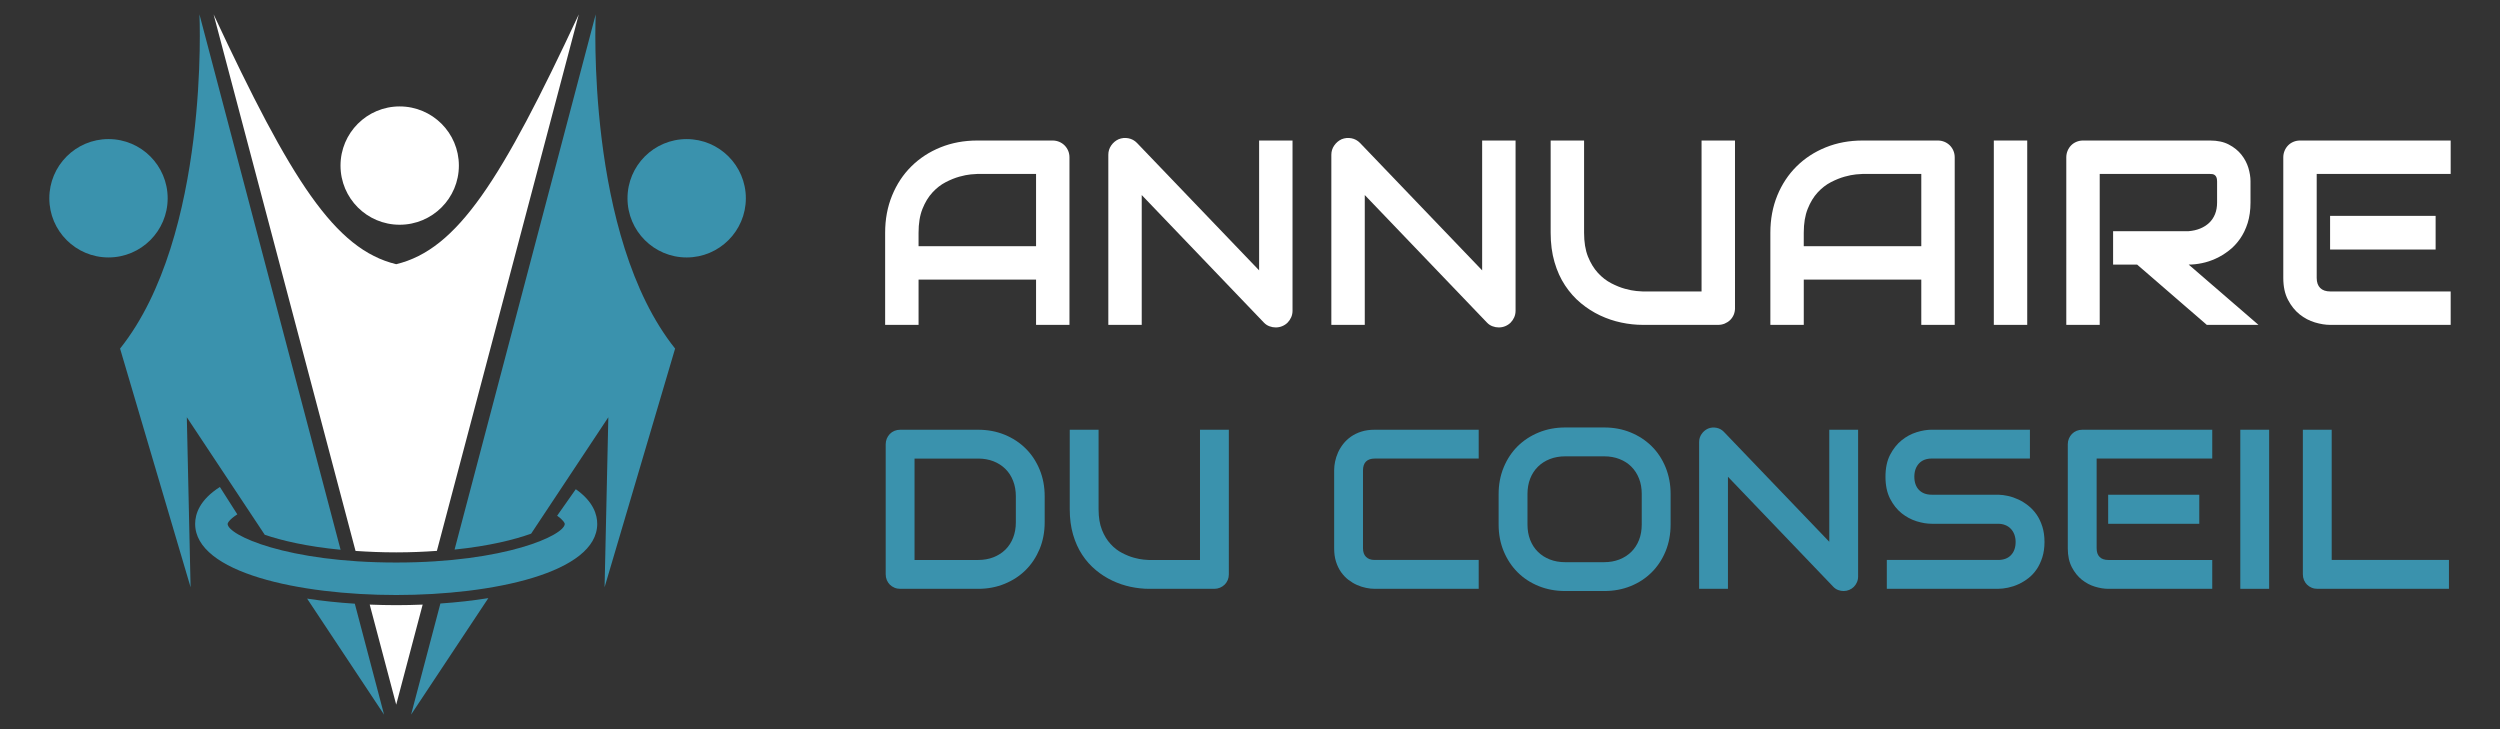
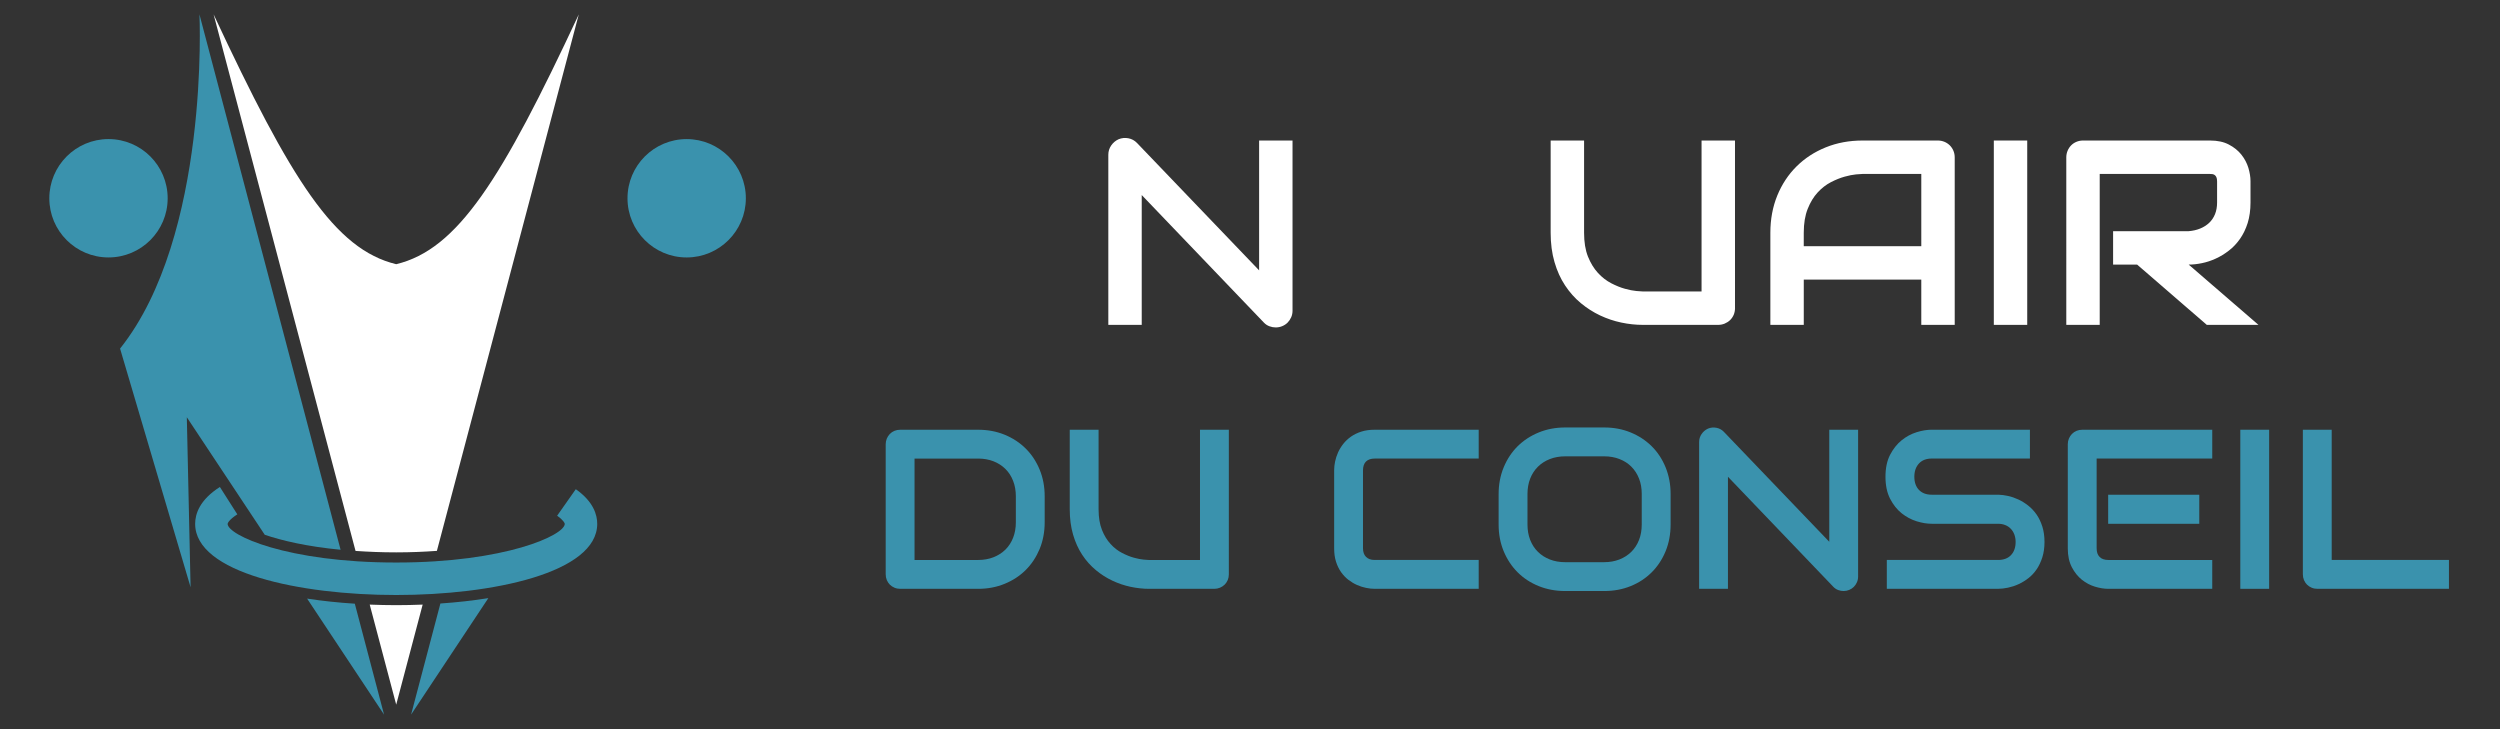
<svg xmlns="http://www.w3.org/2000/svg" version="1.1" id="Calque_1" x="0px" y="0px" width="213.67px" height="62.304px" viewBox="0 0 213.67 62.304" enable-background="new 0 0 213.67 62.304" xml:space="preserve">
  <rect x="0" y="0" width="213.67" height="62.304" fill="#333333" stroke="none" />
  <g>
    <g>
      <path fill="#3A92AD" d="M33.863,50.854c-8.276,0-17.184-1.906-17.184-6.082c0-0.825,0.367-2.04,2.114-3.152l1.49,2.34    c-0.689,0.44-0.829,0.751-0.829,0.812c0,0.959,5.048,3.306,14.408,3.306s14.407-2.347,14.407-3.306    c0-0.051-0.108-0.313-0.652-0.694l1.595-2.268c1.516,1.063,1.832,2.197,1.832,2.961C51.044,48.947,42.135,50.854,33.863,50.854z" />
      <path fill="#3A92AD" d="M14.33,16.947c0-2.792-2.263-5.06-5.058-5.06c-2.792,0-5.057,2.268-5.057,5.06    c0,2.791,2.265,5.056,5.057,5.056C12.067,22.003,14.33,19.738,14.33,16.947z" />
-       <path fill="#FFFFFF" d="M34.158,19.208c2.795,0,5.061-2.261,5.061-5.057c0-2.792-2.266-5.055-5.061-5.055    c-2.792,0-5.055,2.264-5.055,5.055C29.103,16.947,31.366,19.208,34.158,19.208z" />
      <path fill="#FFFFFF" d="M33.863,47.21c1.262,0,2.397-0.051,3.477-0.128L49.468,1.229C42.851,15.4,39.112,21.313,33.863,22.581    C28.61,21.313,24.876,15.4,18.256,1.229l12.131,45.858C31.462,47.159,32.6,47.21,33.863,47.21z" />
      <path fill="#3A92AD" d="M37.64,51.58l-2.505,9.495l6.602-9.954C40.409,51.333,39.031,51.486,37.64,51.58z" />
      <path fill="#3A92AD" d="M58.689,11.888c-2.797,0-5.058,2.268-5.058,5.06c0,2.791,2.261,5.056,5.058,5.056    c2.789,0,5.057-2.266,5.057-5.056C63.746,14.155,61.478,11.888,58.689,11.888z" />
-       <path fill="#3A92AD" d="M50.914,1.229L38.851,46.971c2.981-0.305,5.13-0.853,6.545-1.361l6.597-9.948l-0.321,14.53L57.7,29.793    C50.019,20.171,50.914,1.229,50.914,1.229z" />
      <path fill="#3A92AD" d="M26.248,51.162l6.576,9.913l-2.499-9.479C28.943,51.509,27.576,51.365,26.248,51.162z" />
      <path fill="#FFFFFF" d="M33.863,51.722c-0.748,0-1.505-0.019-2.264-0.048l2.264,8.551v0.004v-0.004l0,0l2.261-8.551    C35.367,51.704,34.608,51.722,33.863,51.722z" />
      <path fill="#3A92AD" d="M22.628,45.707c1.45,0.493,3.587,1.002,6.482,1.28L17.047,1.229c0,0,0.894,18.942-6.785,28.564    l6.027,20.398l-0.322-14.53L22.628,45.707z" />
    </g>
    <g>
      <g>
        <g>
-           <path fill="#FFFFFF" d="M91.405,27.766H88.55v-3.868H78.508v3.868h-2.857v-7.878c0-1.149,0.197-2.208,0.593-3.175      c0.396-0.967,0.943-1.798,1.648-2.494c0.702-0.696,1.533-1.238,2.493-1.626c0.96-0.388,2.007-0.583,3.143-0.583h6.438      c0.198,0,0.384,0.038,0.561,0.11c0.175,0.073,0.329,0.176,0.461,0.307c0.132,0.133,0.233,0.286,0.308,0.462      c0.073,0.175,0.109,0.363,0.109,0.561V27.766z M78.508,21.042H88.55v-6.175h-5.021c-0.088,0-0.273,0.014-0.556,0.038      c-0.282,0.027-0.607,0.091-0.977,0.194c-0.371,0.103-0.76,0.26-1.171,0.472c-0.41,0.212-0.787,0.505-1.131,0.879      c-0.346,0.374-0.629,0.84-0.852,1.399c-0.225,0.562-0.335,1.241-0.335,2.039V21.042z" />
          <path fill="#FFFFFF" d="M110.471,26.546c0,0.205-0.038,0.396-0.116,0.571c-0.077,0.175-0.181,0.328-0.307,0.456      c-0.128,0.129-0.281,0.229-0.457,0.302c-0.175,0.074-0.364,0.11-0.563,0.11c-0.176,0-0.351-0.032-0.531-0.099      c-0.179-0.066-0.341-0.172-0.479-0.319L97.581,16.67v11.096h-2.855V13.229c0-0.292,0.082-0.558,0.246-0.796      c0.164-0.237,0.375-0.416,0.634-0.534c0.269-0.108,0.548-0.136,0.834-0.081c0.286,0.054,0.531,0.188,0.736,0.4l10.438,10.889      V12.01h2.856V26.546z" />
-           <path fill="#FFFFFF" d="M129.533,26.546c0,0.205-0.038,0.396-0.114,0.571c-0.078,0.175-0.183,0.328-0.308,0.456      c-0.13,0.129-0.281,0.229-0.457,0.302c-0.176,0.074-0.364,0.11-0.561,0.11c-0.176,0-0.354-0.032-0.531-0.099      c-0.181-0.066-0.34-0.172-0.478-0.319l-10.44-10.898v11.096h-2.857V13.229c0-0.292,0.082-0.558,0.248-0.796      c0.165-0.237,0.375-0.416,0.632-0.534c0.271-0.108,0.55-0.136,0.836-0.081c0.285,0.054,0.529,0.188,0.736,0.4l10.437,10.889      V12.01h2.857V26.546z" />
          <path fill="#FFFFFF" d="M148.289,26.326c0,0.206-0.039,0.396-0.109,0.573c-0.077,0.175-0.178,0.328-0.309,0.455      c-0.133,0.129-0.288,0.229-0.463,0.302c-0.177,0.073-0.363,0.11-0.559,0.11h-6.441c-0.606,0-1.223-0.066-1.843-0.198      c-0.624-0.131-1.227-0.336-1.809-0.609c-0.582-0.274-1.13-0.625-1.643-1.049c-0.515-0.425-0.961-0.93-1.347-1.511      c-0.386-0.582-0.688-1.248-0.906-2c-0.22-0.75-0.329-1.586-0.329-2.51V12.01h2.857v7.878c0,0.805,0.11,1.487,0.333,2.044      c0.226,0.557,0.509,1.022,0.853,1.396c0.344,0.374,0.723,0.666,1.132,0.879c0.41,0.212,0.799,0.37,1.17,0.472      c0.369,0.103,0.694,0.167,0.979,0.193c0.279,0.025,0.465,0.039,0.552,0.039h5.022v-12.9h2.858V26.326z" />
          <path fill="#FFFFFF" d="M167.064,27.766h-2.855v-3.868h-10.044v3.868h-2.855v-7.878c0-1.149,0.198-2.208,0.591-3.175      c0.396-0.967,0.947-1.798,1.65-2.494c0.703-0.696,1.534-1.238,2.495-1.626c0.959-0.388,2.006-0.583,3.143-0.583h6.436      c0.199,0,0.387,0.038,0.563,0.11c0.175,0.073,0.328,0.176,0.462,0.307c0.131,0.133,0.233,0.286,0.307,0.462      c0.073,0.175,0.109,0.363,0.109,0.561V27.766z M154.165,21.042h10.044v-6.175h-5.021c-0.09,0-0.274,0.014-0.557,0.038      c-0.28,0.027-0.608,0.091-0.976,0.194c-0.371,0.103-0.762,0.26-1.173,0.472c-0.409,0.212-0.787,0.505-1.132,0.879      c-0.344,0.374-0.628,0.84-0.849,1.399c-0.225,0.562-0.338,1.241-0.338,2.039V21.042z" />
          <path fill="#FFFFFF" d="M173.263,27.766h-2.855V12.01h2.855V27.766z" />
          <path fill="#FFFFFF" d="M192.346,17.306c0,0.652-0.081,1.234-0.24,1.748c-0.162,0.513-0.381,0.965-0.654,1.357      c-0.274,0.391-0.59,0.727-0.952,1.005c-0.358,0.278-0.731,0.508-1.125,0.686c-0.392,0.18-0.788,0.31-1.186,0.39      c-0.399,0.083-0.776,0.122-1.128,0.122l5.968,5.154h-4.416l-5.957-5.154h-2.054v-2.856h6.459c0.36-0.03,0.688-0.104,0.983-0.225      c0.299-0.122,0.553-0.284,0.771-0.489c0.216-0.205,0.382-0.453,0.499-0.742c0.117-0.289,0.176-0.62,0.176-0.995v-1.801      c0-0.161-0.021-0.284-0.062-0.368c-0.04-0.084-0.091-0.147-0.153-0.187c-0.062-0.041-0.128-0.064-0.197-0.072      c-0.07-0.008-0.133-0.011-0.192-0.011h-9.428v12.899h-2.856V13.45c0-0.198,0.037-0.386,0.11-0.561      c0.072-0.176,0.173-0.329,0.302-0.462c0.129-0.131,0.28-0.234,0.458-0.307c0.175-0.073,0.364-0.11,0.568-0.11h10.846      c0.638,0,1.177,0.115,1.613,0.347c0.441,0.229,0.797,0.52,1.074,0.868c0.273,0.348,0.471,0.724,0.593,1.125      c0.119,0.404,0.18,0.78,0.18,1.132V17.306z" />
-           <path fill="#FFFFFF" d="M209.455,27.766h-10.307c-0.396,0-0.826-0.069-1.295-0.209c-0.47-0.139-0.905-0.368-1.305-0.686      c-0.397-0.319-0.732-0.732-0.997-1.242c-0.269-0.509-0.403-1.133-0.403-1.874V13.45c0-0.198,0.037-0.386,0.11-0.561      c0.072-0.176,0.173-0.329,0.302-0.462c0.129-0.131,0.281-0.234,0.458-0.307c0.175-0.073,0.365-0.11,0.568-0.11h12.868v2.857      h-11.45v8.889c0,0.374,0.102,0.659,0.297,0.856c0.197,0.198,0.487,0.298,0.868,0.298h10.285V27.766z M208.168,21.328h-9.02      v-2.88h9.02V21.328z" />
        </g>
      </g>
      <g>
        <g>
          <path fill="#3A92AD" d="M89.287,44.635c0,0.828-0.144,1.589-0.431,2.286c-0.29,0.694-0.685,1.294-1.191,1.797      c-0.505,0.503-1.107,0.896-1.802,1.18c-0.693,0.285-1.45,0.428-2.265,0.428h-6.656c-0.179,0-0.343-0.032-0.493-0.096      c-0.152-0.063-0.284-0.149-0.395-0.26c-0.109-0.111-0.197-0.244-0.261-0.394c-0.063-0.152-0.094-0.316-0.094-0.493V37.97      c0-0.171,0.031-0.332,0.094-0.485c0.063-0.151,0.151-0.283,0.261-0.397c0.11-0.113,0.242-0.203,0.395-0.266      c0.15-0.062,0.314-0.093,0.493-0.093h6.656c0.814,0,1.571,0.142,2.265,0.425c0.694,0.285,1.297,0.679,1.802,1.182      c0.507,0.501,0.901,1.102,1.191,1.8c0.287,0.699,0.431,1.459,0.431,2.28V44.635z M86.822,42.416c0-0.48-0.077-0.92-0.233-1.317      c-0.154-0.398-0.374-0.738-0.658-1.019c-0.285-0.281-0.625-0.5-1.02-0.655c-0.395-0.155-0.834-0.232-1.313-0.232h-5.434v8.667      h5.434c0.479,0,0.918-0.078,1.313-0.233c0.395-0.154,0.734-0.373,1.02-0.653c0.284-0.282,0.504-0.62,0.658-1.015      c0.156-0.396,0.233-0.836,0.233-1.323V42.416z" />
          <path fill="#3A92AD" d="M105.026,49.083c0,0.177-0.03,0.341-0.093,0.493c-0.063,0.15-0.153,0.283-0.267,0.394      c-0.116,0.11-0.246,0.197-0.397,0.26c-0.153,0.063-0.313,0.096-0.484,0.096h-5.556c-0.524,0-1.056-0.058-1.594-0.171      c-0.536-0.114-1.057-0.29-1.56-0.526c-0.504-0.237-0.976-0.539-1.417-0.905c-0.442-0.367-0.832-0.801-1.162-1.303      c-0.332-0.503-0.593-1.079-0.782-1.726c-0.189-0.648-0.285-1.372-0.285-2.167v-6.797h2.465v6.797      c0,0.696,0.098,1.284,0.29,1.765s0.438,0.882,0.736,1.204c0.295,0.323,0.621,0.576,0.975,0.759      c0.355,0.184,0.691,0.32,1.01,0.408c0.319,0.088,0.601,0.144,0.845,0.166c0.243,0.023,0.402,0.034,0.479,0.034h4.332V36.728      h2.465V49.083z" />
          <path fill="#3A92AD" d="M126.38,50.325h-8.893c-0.228,0-0.474-0.027-0.735-0.081c-0.264-0.054-0.523-0.137-0.779-0.251      c-0.255-0.114-0.497-0.261-0.733-0.44c-0.234-0.182-0.439-0.399-0.622-0.656c-0.179-0.255-0.324-0.552-0.432-0.891      s-0.158-0.718-0.158-1.141v-6.676c0-0.228,0.024-0.473,0.078-0.735c0.053-0.263,0.139-0.521,0.251-0.777      c0.115-0.255,0.263-0.5,0.447-0.735c0.185-0.233,0.401-0.44,0.659-0.622c0.255-0.179,0.55-0.323,0.886-0.43      c0.335-0.108,0.715-0.161,1.139-0.161h8.893v2.464h-8.893c-0.323,0-0.569,0.086-0.741,0.255      c-0.17,0.171-0.255,0.423-0.255,0.759v6.657c0,0.315,0.087,0.56,0.261,0.734c0.172,0.174,0.419,0.261,0.735,0.261h8.893V50.325z      " />
          <path fill="#3A92AD" d="M142.784,44.824c0,0.829-0.144,1.59-0.427,2.287c-0.285,0.694-0.68,1.294-1.187,1.801      c-0.505,0.505-1.104,0.899-1.796,1.18c-0.692,0.281-1.448,0.422-2.26,0.422h-3.34c-0.815,0-1.569-0.141-2.266-0.422      c-0.695-0.281-1.295-0.675-1.802-1.18c-0.506-0.507-0.902-1.107-1.19-1.801c-0.288-0.696-0.432-1.458-0.432-2.287v-2.597      c0-0.822,0.144-1.582,0.432-2.282c0.288-0.698,0.685-1.299,1.19-1.802c0.507-0.501,1.106-0.895,1.802-1.18      c0.696-0.285,1.45-0.428,2.266-0.428h3.34c0.812,0,1.567,0.143,2.26,0.428c0.692,0.285,1.291,0.679,1.796,1.18      c0.507,0.503,0.901,1.104,1.187,1.802c0.283,0.7,0.427,1.46,0.427,2.282V44.824z M140.317,42.227      c0-0.487-0.075-0.928-0.232-1.323c-0.155-0.395-0.372-0.732-0.653-1.015c-0.281-0.282-0.618-0.5-1.016-0.654      c-0.393-0.154-0.828-0.233-1.301-0.233h-3.34c-0.479,0-0.918,0.079-1.312,0.233c-0.396,0.155-0.736,0.373-1.02,0.654      c-0.285,0.282-0.506,0.62-0.66,1.015c-0.156,0.395-0.232,0.836-0.232,1.323v2.597c0,0.487,0.076,0.929,0.232,1.324      c0.154,0.396,0.375,0.733,0.66,1.015c0.283,0.281,0.624,0.5,1.02,0.654c0.394,0.154,0.832,0.232,1.312,0.232h3.318      c0.479,0,0.918-0.078,1.313-0.232c0.397-0.155,0.735-0.374,1.02-0.654c0.284-0.281,0.503-0.619,0.658-1.015      c0.157-0.395,0.232-0.837,0.232-1.324V42.227z" />
          <path fill="#3A92AD" d="M158.809,49.272c0,0.177-0.033,0.341-0.1,0.493c-0.067,0.151-0.156,0.282-0.267,0.394      c-0.109,0.11-0.242,0.196-0.394,0.26c-0.149,0.063-0.314,0.095-0.482,0.095c-0.152,0-0.307-0.028-0.461-0.085      c-0.156-0.057-0.291-0.149-0.413-0.275l-9.007-9.405v9.576h-2.464V37.78c0-0.252,0.07-0.483,0.213-0.688      c0.14-0.204,0.323-0.358,0.546-0.459c0.231-0.096,0.474-0.119,0.72-0.07c0.245,0.046,0.459,0.161,0.635,0.345l9.009,9.397      v-9.576h2.465V49.272z" />
          <path fill="#3A92AD" d="M174.739,46.322c0,0.487-0.063,0.925-0.186,1.313c-0.124,0.39-0.285,0.733-0.489,1.029      c-0.202,0.297-0.439,0.55-0.71,0.758c-0.272,0.209-0.554,0.38-0.845,0.512c-0.292,0.133-0.588,0.23-0.888,0.293      c-0.299,0.063-0.582,0.096-0.848,0.096h-9.511v-2.465h9.511c0.476,0,0.844-0.139,1.106-0.417      c0.261-0.279,0.393-0.652,0.393-1.12c0-0.228-0.038-0.436-0.104-0.625c-0.07-0.19-0.169-0.354-0.301-0.493      c-0.128-0.14-0.286-0.247-0.474-0.324c-0.185-0.075-0.394-0.114-0.62-0.114h-5.671c-0.398,0-0.827-0.07-1.288-0.212      c-0.462-0.143-0.891-0.372-1.287-0.687c-0.393-0.316-0.721-0.732-0.985-1.243c-0.263-0.513-0.394-1.138-0.394-1.876      c0-0.742,0.131-1.365,0.394-1.875c0.265-0.508,0.593-0.922,0.985-1.241c0.396-0.319,0.825-0.55,1.287-0.693      c0.461-0.142,0.89-0.212,1.288-0.212h8.391v2.464h-8.391c-0.466,0-0.832,0.144-1.094,0.426c-0.262,0.285-0.393,0.662-0.393,1.13      c0,0.472,0.131,0.848,0.393,1.123c0.262,0.274,0.628,0.412,1.094,0.412h5.671h0.018c0.265,0.006,0.547,0.043,0.847,0.109      c0.295,0.067,0.589,0.17,0.886,0.308c0.293,0.139,0.573,0.314,0.839,0.526c0.265,0.211,0.502,0.467,0.708,0.763      c0.203,0.297,0.364,0.639,0.486,1.024C174.678,45.4,174.739,45.836,174.739,46.322z" />
          <path fill="#3A92AD" d="M189.075,50.325h-8.895c-0.342,0-0.714-0.061-1.12-0.181c-0.402-0.12-0.776-0.316-1.122-0.591      c-0.344-0.275-0.632-0.633-0.861-1.073c-0.231-0.438-0.347-0.979-0.347-1.615V37.97c0-0.171,0.03-0.332,0.094-0.485      c0.063-0.151,0.149-0.283,0.262-0.397c0.11-0.113,0.241-0.203,0.392-0.266c0.152-0.062,0.318-0.093,0.494-0.093h11.104v2.464      h-9.881v7.672c0,0.322,0.085,0.567,0.256,0.739c0.172,0.17,0.421,0.256,0.75,0.256h8.875V50.325z M187.968,44.767h-7.787v-2.483      h7.787V44.767z" />
          <path fill="#3A92AD" d="M193.939,50.325h-2.464V36.728h2.464V50.325z" />
          <path fill="#3A92AD" d="M209.308,50.325h-11.244c-0.178,0-0.343-0.032-0.495-0.096c-0.149-0.063-0.281-0.149-0.393-0.26      c-0.111-0.111-0.198-0.244-0.261-0.394c-0.063-0.152-0.094-0.316-0.094-0.493V36.728h2.465v11.131h10.021V50.325z" />
        </g>
      </g>
    </g>
  </g>
</svg>